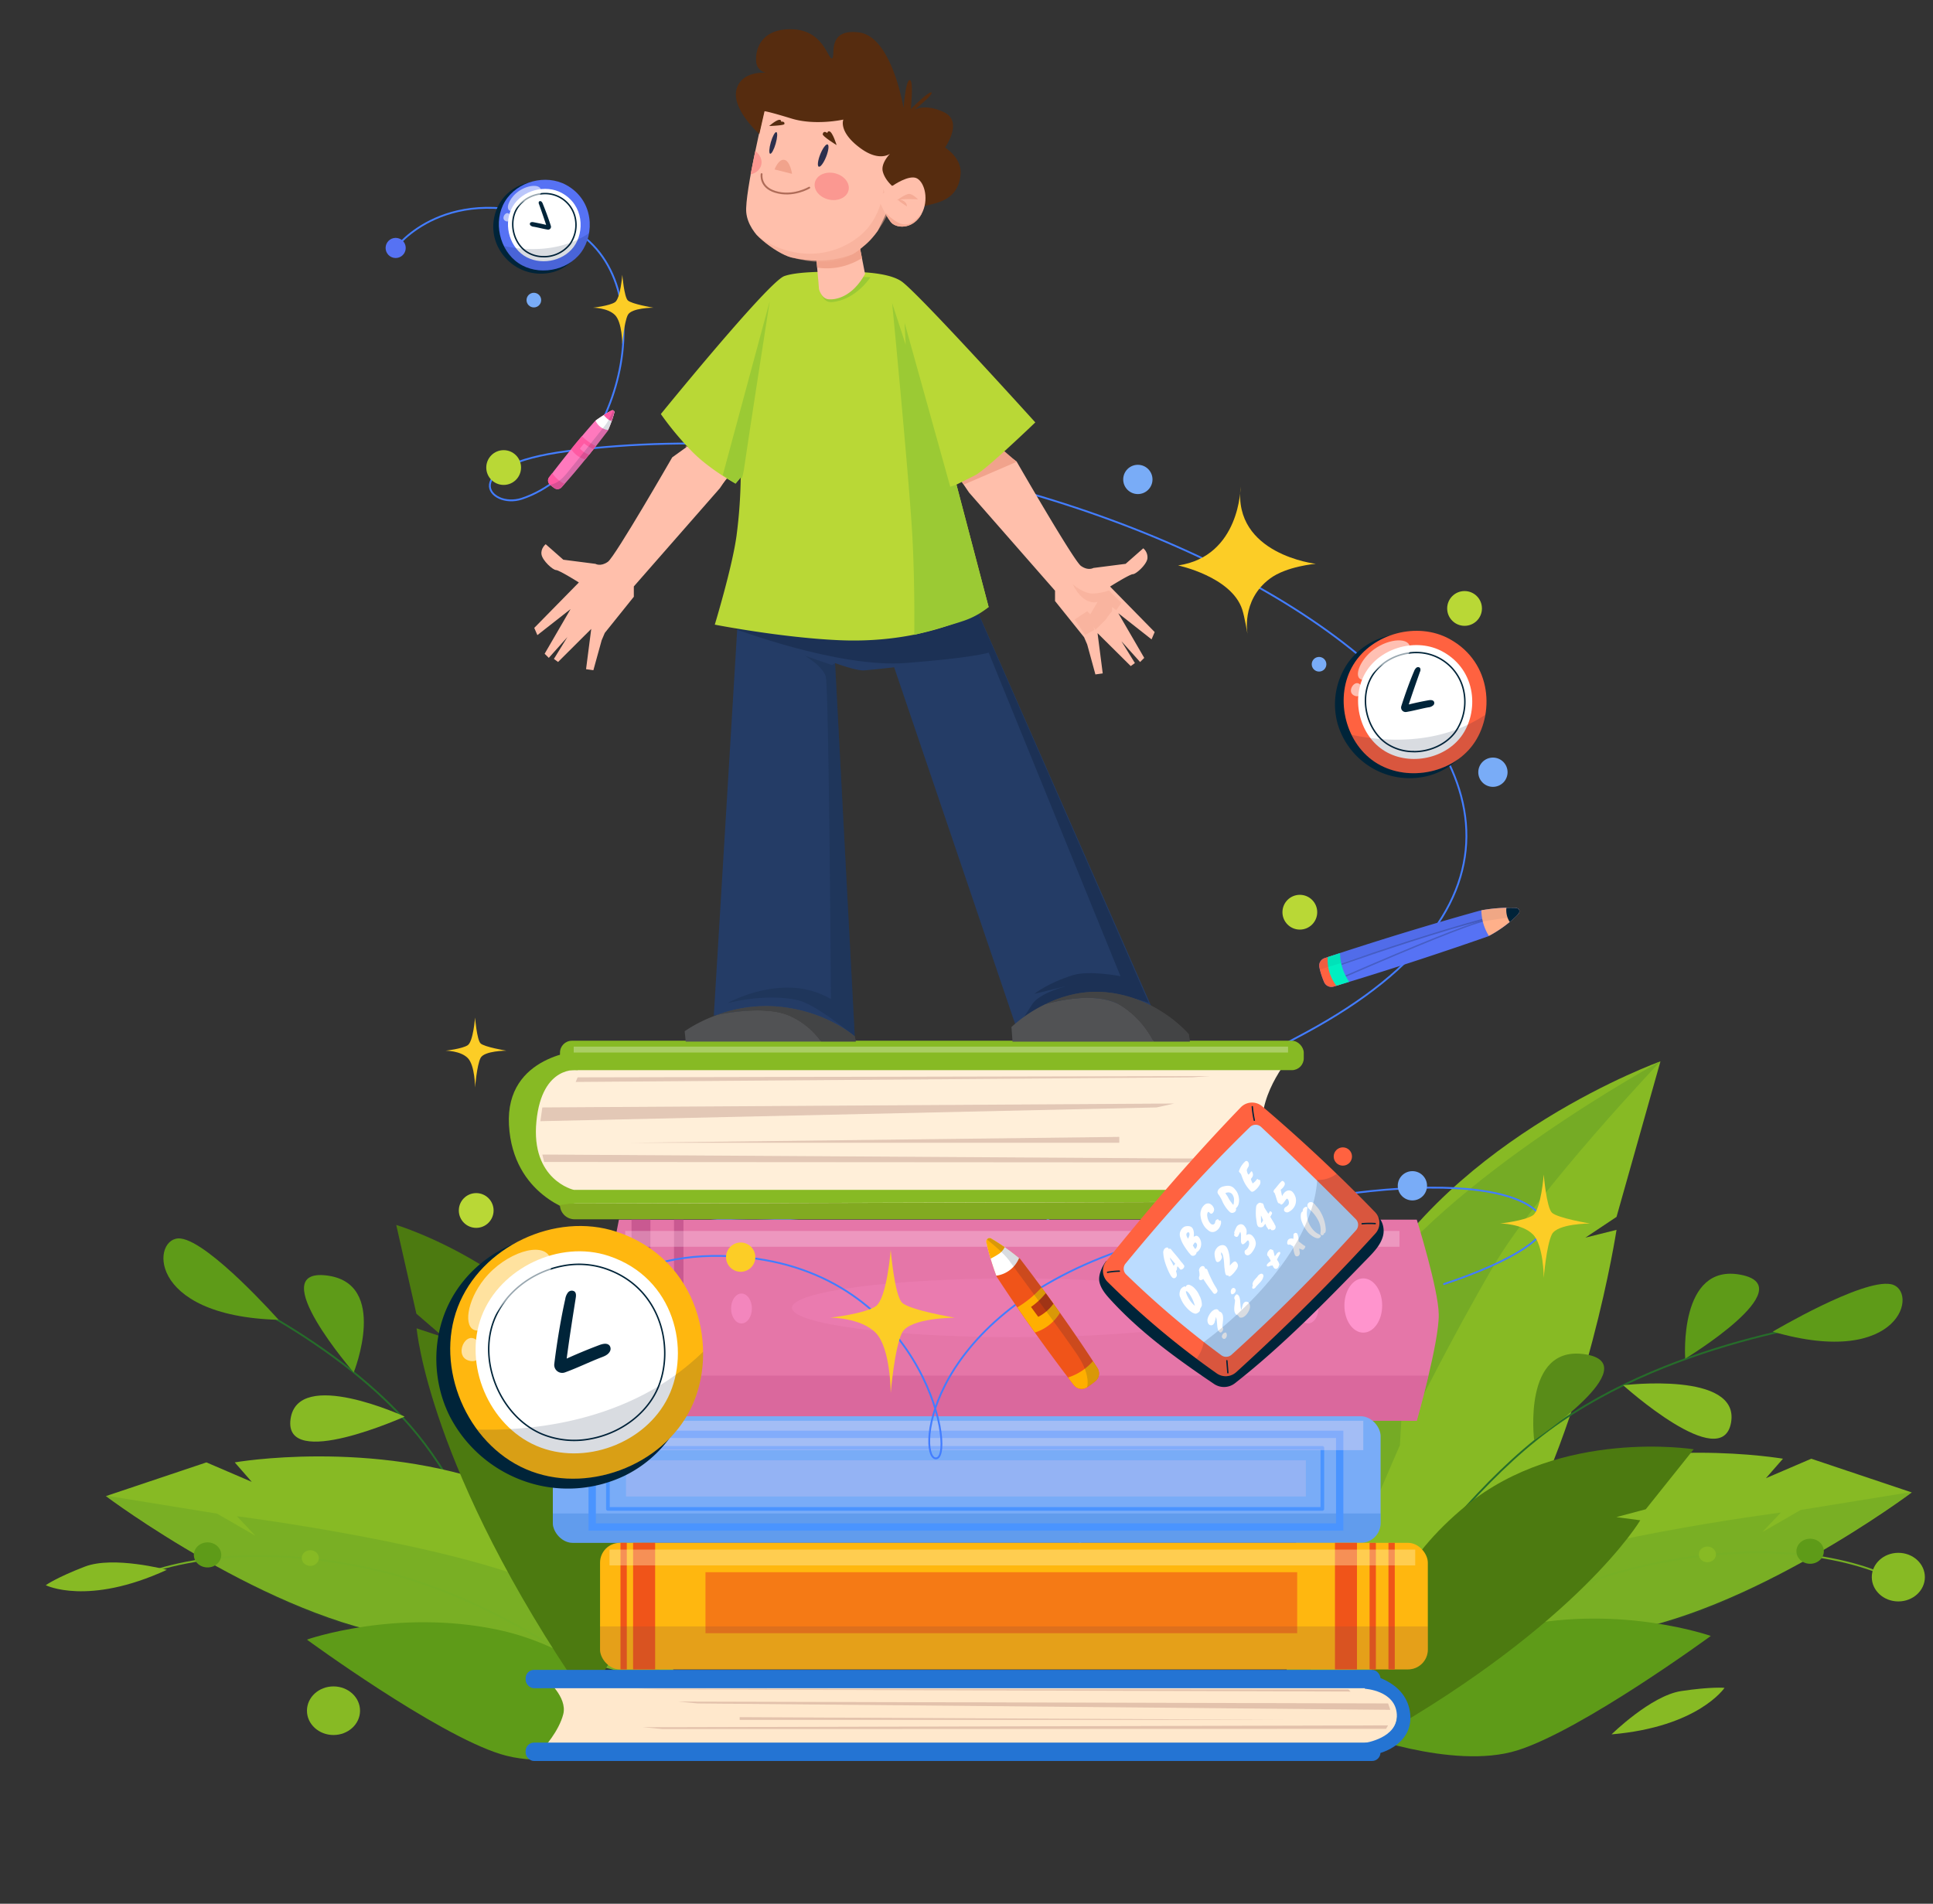
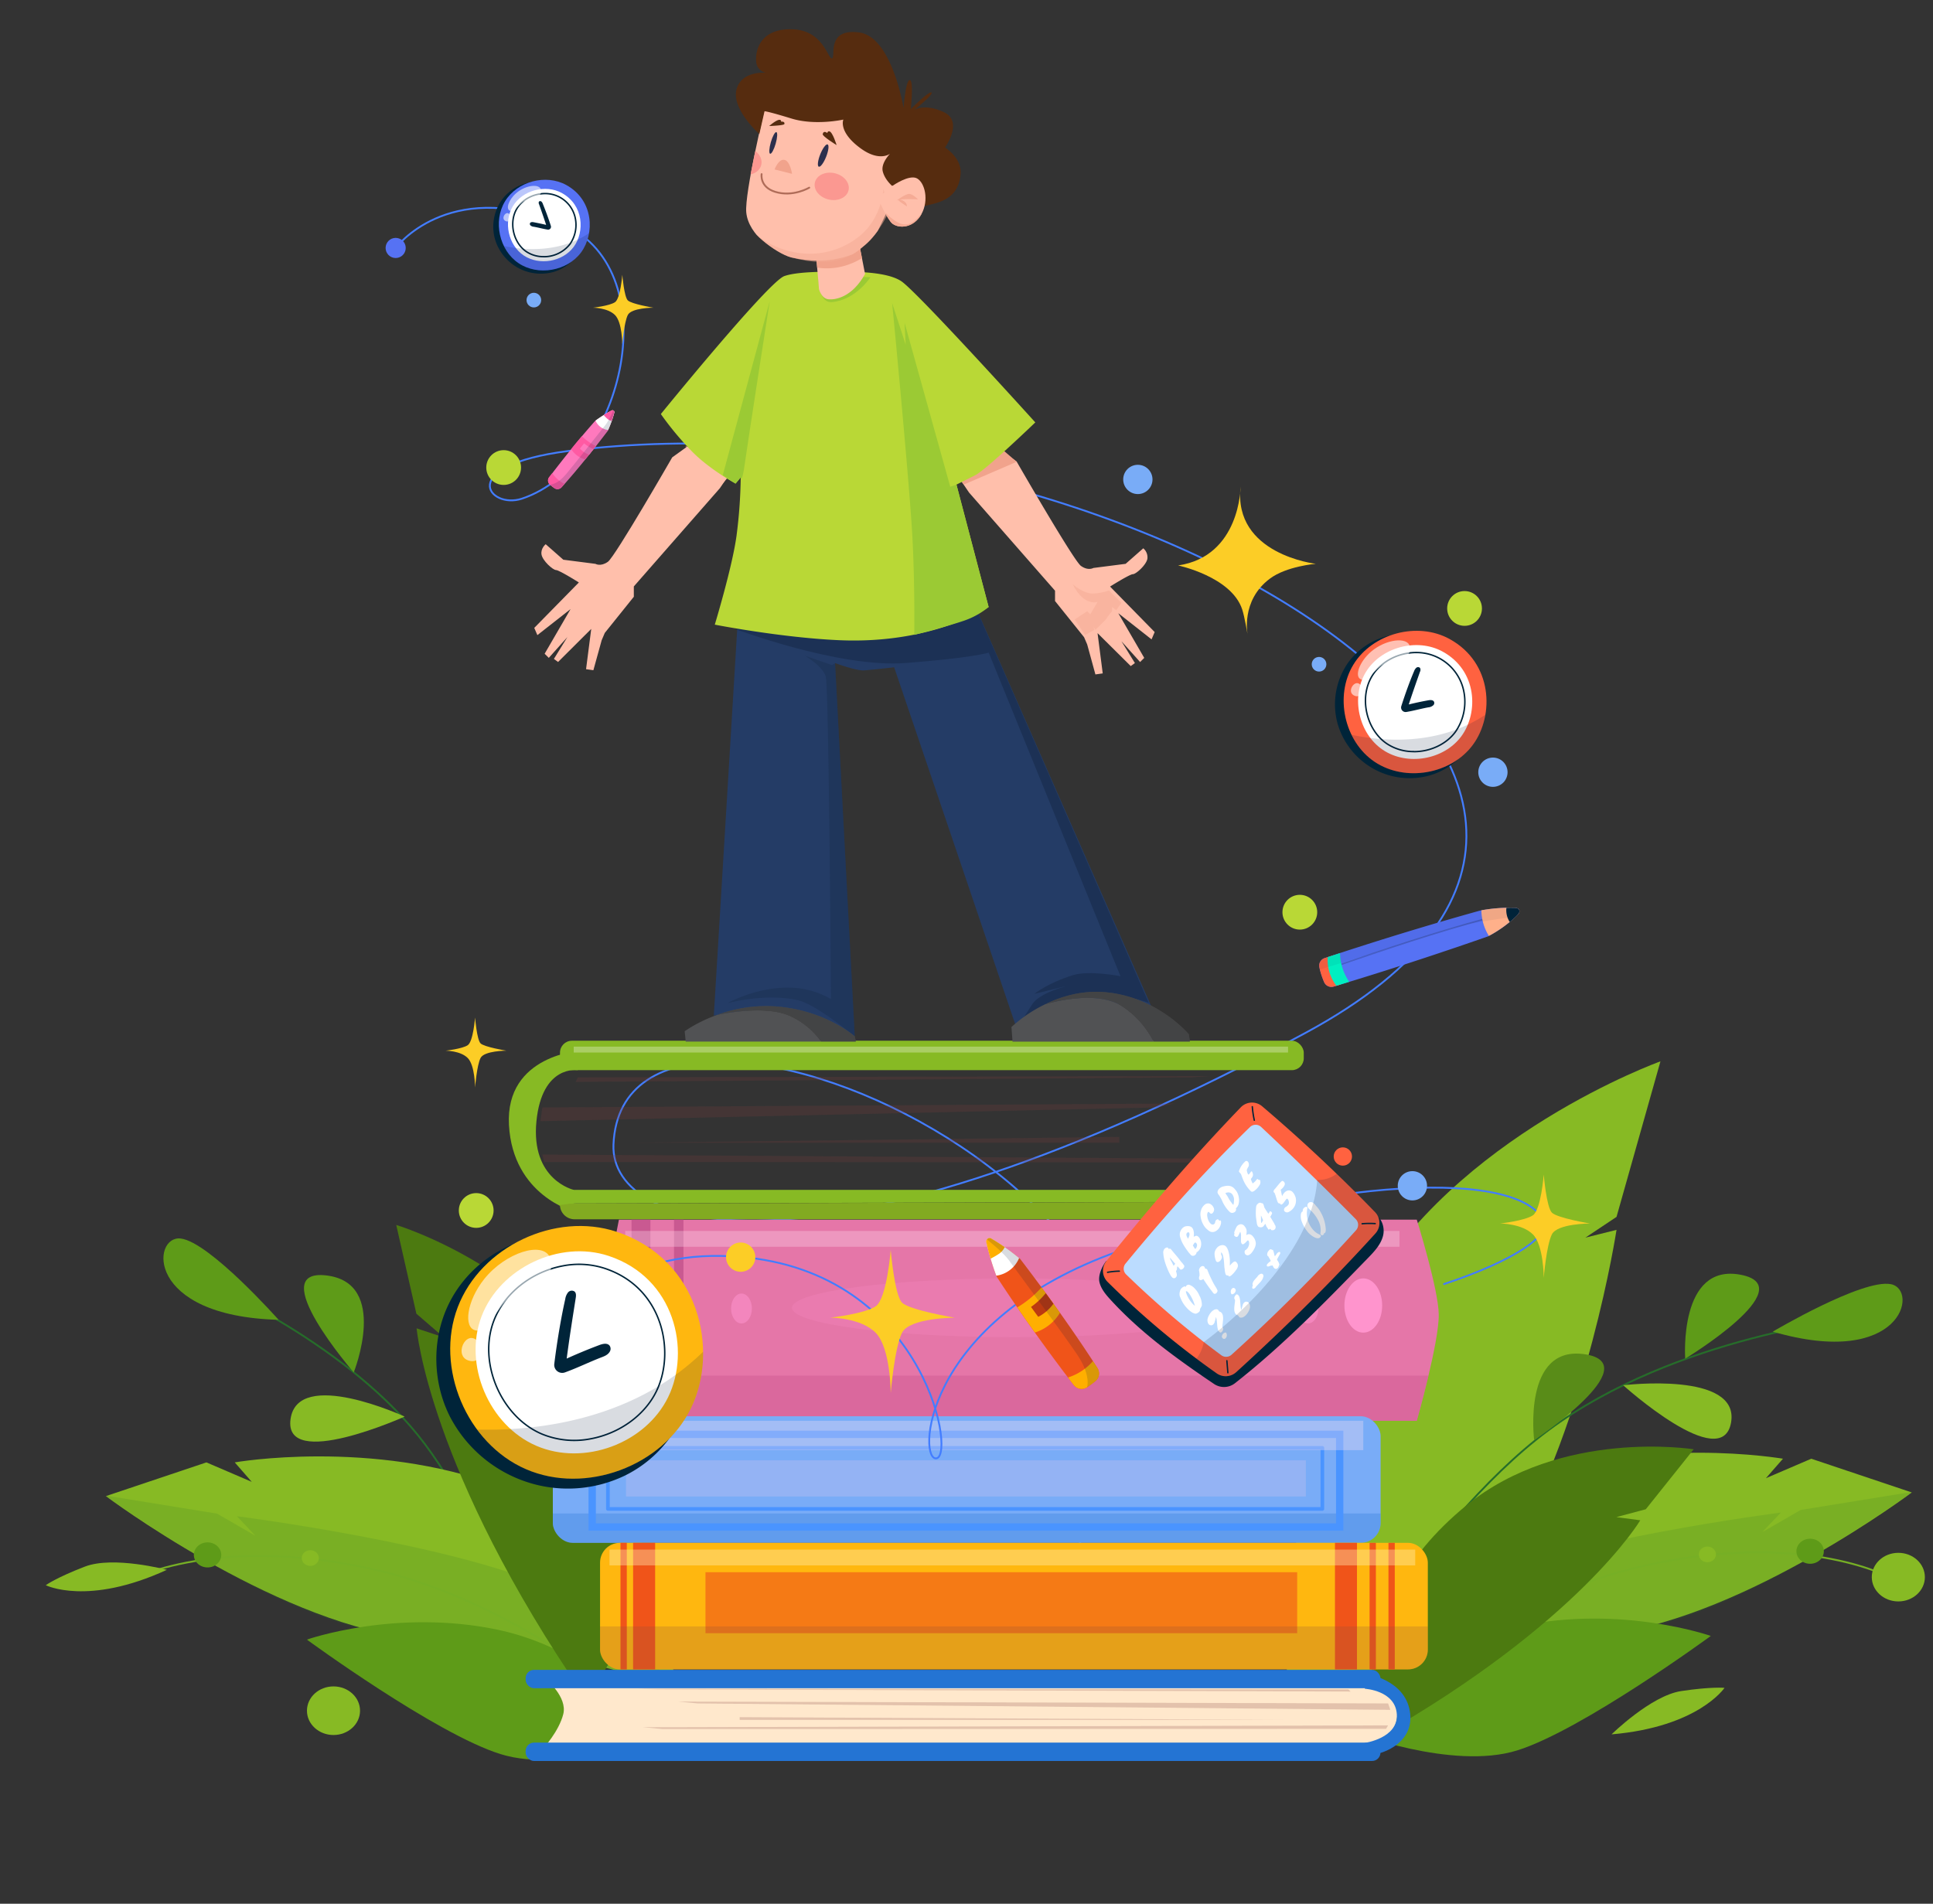
<svg xmlns="http://www.w3.org/2000/svg" viewBox="0 0 1056.12 1040.34">
  <rect x="0" y="0" width="1056.12" height="1040.34" fill="#333333" stroke="none" />
  <defs>
    <style>.cls-1,.cls-14,.cls-27,.cls-28,.cls-44,.cls-5,.cls-51,.cls-59,.cls-71,.cls-9{fill:none;}.cls-2{isolation:isolate;}.cls-3{fill:#87ba24;}.cls-4,.cls-8{fill:#266d2a;}.cls-4{opacity:0.19;}.cls-5{stroke:#266d2a;}.cls-27,.cls-5,.cls-9{stroke-miterlimit:10;}.cls-6{fill:#5e9b18;}.cls-7{fill:#598c18;}.cls-8{opacity:0.14;}.cls-9{stroke:#76af25;}.cls-10{fill:#4c7a10;}.cls-11{fill:#243c66;}.cls-12,.cls-63{fill:#9bca34;}.cls-12{opacity:0.47;}.cls-13{fill:#f1a38c;}.cls-14{stroke:#437dff;}.cls-14,.cls-28,.cls-44,.cls-51,.cls-59,.cls-71{stroke-linecap:round;stroke-linejoin:round;}.cls-15,.cls-69{fill:#f5ab95;}.cls-15{opacity:0.52;}.cls-16{clip-path:url(#clip-path);}.cls-17{fill:#e576a8;}.cls-18{fill:#cc5892;opacity:0.45;}.cls-19{fill:#c95991;}.cls-20,.cls-21,.cls-22{fill:#ff94cd;}.cls-20,.cls-29{opacity:0.2;}.cls-22{opacity:0.55;}.cls-23{fill:#ffe3f4;opacity:0.31;}.cls-24{clip-path:url(#clip-path-2);}.cls-25{fill:#79acf7;}.cls-26,.cls-41{fill:#2474d3;}.cls-26{opacity:0.28;}.cls-27,.cls-28{stroke:#4a94ff;}.cls-27{stroke-width:4px;}.cls-28{stroke-width:2px;}.cls-29{fill:#ffcfe9;}.cls-30{clip-path:url(#clip-path-3);}.cls-31{fill:#ffb70f;}.cls-32,.cls-33{fill:#f05419;}.cls-33{opacity:0.61;}.cls-34{fill:#8c4f3b;}.cls-34,.cls-39{opacity:0.22;}.cls-35{fill:#fff2bb;opacity:0.38;}.cls-36{fill:#ffefd9;}.cls-37,.cls-53,.cls-60{fill:#fff;}.cls-37,.cls-72{opacity:0.29;}.cls-38{fill:#82aa21;}.cls-39{fill:#7f3d3d;}.cls-40{fill:#ffe8cc;}.cls-42{fill:#5672f4;}.cls-43{fill:#ff6240;}.cls-44{stroke:#465ec5;stroke-width:0.8px;}.cls-45{fill:#ffb08a;}.cls-46{fill:#00efc1;}.cls-47{fill:#002439;}.cls-48,.cls-54{fill:#001636;mix-blend-mode:multiply;}.cls-48{opacity:0.06;}.cls-49{fill:#fccd26;}.cls-50{fill:#b9d836;}.cls-51,.cls-59{stroke:#002439;}.cls-51{stroke-width:0.75px;}.cls-52{fill:#bbdcff;}.cls-54{opacity:0.15;}.cls-55{fill:#ff79bd;}.cls-56{fill:#ff5aa3;}.cls-57{fill:#ffaf00;}.cls-58{fill:#bc3a11;}.cls-59{stroke-width:0.8px;}.cls-60{opacity:0.6;mix-blend-mode:soft-light;}.cls-61{fill:#ffbfab;}.cls-62,.cls-72{fill:#132744;}.cls-62{opacity:0.48;}.cls-64{clip-path:url(#clip-path-4);}.cls-65{clip-path:url(#clip-path-5);}.cls-66{fill:#fb9891;}.cls-67{fill:#562c0f;}.cls-68{clip-path:url(#clip-path-6);}.cls-70{fill:#2c2f4d;}.cls-71{stroke:#af6c58;}.cls-73{fill:#515254;}.cls-74{fill:#383838;opacity:0.54;}</style>
    <clipPath id="clip-path">
      <path class="cls-1" d="M774.08,776.42H338.16s-7.9-44.2-7.74-59.28c.14-13,7.74-50.64,7.74-50.64H774.08s11.89,38.2,12,51.87C786.29,733.51,774.08,776.42,774.08,776.42Z" />
    </clipPath>
    <clipPath id="clip-path-2">
      <rect class="cls-1" x="302.05" y="773.95" width="452.26" height="69.16" rx="10.83" />
    </clipPath>
    <clipPath id="clip-path-3">
      <rect class="cls-1" x="327.85" y="843.12" width="452.26" height="69.16" rx="10.83" />
    </clipPath>
    <clipPath id="clip-path-4">
      <path class="cls-1" d="M472.63,149.72l-3.77-19.34L455,131.3l-9.23,6.9L447.47,158s1.25,5.06,5,5.52S465.5,162.61,472.63,149.72Z" />
    </clipPath>
    <clipPath id="clip-path-5">
      <path class="cls-1" d="M418,58.4s-11.87,51.14-11.11,59.35,17,20.65,25.38,22.92c24.7,6.68,34.18-1.59,40.27-6.73,14.94-12.6,21.82-42.21,21.82-42.21L447,46.24Z" />
    </clipPath>
    <clipPath id="clip-path-6">
      <path class="cls-1" d="M487.69,101.51s9.09-6.4,13.37-4,6.57,11.93,2.4,19.47-11.91,8.11-15.76,5.32c-2.89-2.08-8.12-14.17-8.12-14.17Z" />
    </clipPath>
  </defs>
  <g class="cls-2">
    <g id="Layer_1" data-name="Layer 1">
      <path class="cls-3" d="M703,952.31S696.76,797.52,745.51,709s161.7-129,161.7-129l-24,85-17,11.34,17-4.25s-15.77,103.31-58.18,176S703,952.31,703,952.31Z" />
-       <path class="cls-4" d="M907.21,580s-67.31,70.85-91.3,112-44.1,82.19-44.1,82.19l-2.47-61.71-4.49,77.29S741.64,842.86,730,873.33,703,952,703,952s-2.32-177.13,42.56-243S907.21,580,907.21,580Z" />
      <path class="cls-5" d="M1015.68,720.17s-100.14,9.65-169.87,61.53S713.64,946.88,713.64,946.88" />
      <path class="cls-6" d="M968.57,727.71s49-29,64.54-25.94S1039,748.22,968.57,727.71Z" />
      <path class="cls-6" d="M920.73,742.49s64.53-39.21,30.41-45.85S920.73,742.49,920.73,742.49Z" />
      <path class="cls-3" d="M886.85,757s53.94,48.65,58.93,20.41S886.85,757,886.85,757Z" />
      <path class="cls-7" d="M838.21,787s62.31-41.53,27.86-46.91S838.21,787,838.21,787Z" />
      <path class="cls-3" d="M717.19,942.54s51.92-109.95,111.88-132.27c70.4-26.21,145.07-13.11,145.07-13.11l-9.29,10.63,24.76-10.63,54.94,18.43s-89.76,67.31-164.81,77.23S738.78,905.83,717.19,942.54Z" />
      <path class="cls-8" d="M716.88,942.77s32-53.26,85.65-77.29S973,826.57,973,826.57L962.92,837.2l20.89-12.05,61.12-9.92S972.47,868.4,912.76,886.1s-84.47,6.36-120.06,17.7S716.88,942.77,716.88,942.77Z" />
      <path class="cls-6" d="M738.6,946.38s36-46,91.73-57.75S934.72,894,934.72,894,864.55,945.4,829,956.54,738.6,946.38,738.6,946.38Z" />
      <path class="cls-9" d="M738.58,944.94s71.7-69.8,160.59-89.51,135.67,7.71,135.67,7.71" />
      <ellipse class="cls-3" cx="1037.18" cy="861.86" rx="14.5" ry="13.28" />
      <ellipse class="cls-6" cx="988.99" cy="847.72" rx="7.49" ry="6.85" />
      <ellipse class="cls-3" cx="932.85" cy="849.44" rx="4.68" ry="4.28" />
      <path class="cls-10" d="M752.27,949.68s-22.45-68.54,48.66-126.81C852.81,780.36,925.37,792,925.37,792L899.2,824.77l-16.1,4.3,13.08,1.73S863,886.79,752.27,949.68Z" />
      <path class="cls-3" d="M880.5,947.79s21.55-21.2,38.09-23.67,23.62-1.75,23.62-1.75S928,943.72,880.5,947.79Z" />
      <path class="cls-5" d="M109.7,699.67s75.71,31.59,118.51,84.45S294.68,930,294.68,930" />
      <path class="cls-6" d="M152.23,721.25s-37.75-42.54-53.5-44.43S78.87,719.23,152.23,721.25Z" />
      <path class="cls-6" d="M193.27,750s-49.45-57.07-14.94-53S193.27,750,193.27,750Z" />
      <path class="cls-3" d="M221.09,774.13s-66.24,29.82-62.35,1.41S221.09,774.13,221.09,774.13Z" />
      <path class="cls-3" d="M385.2,944.54S333.28,834.59,273.33,812.27c-70.41-26.21-145.07-13.11-145.07-13.11l9.28,10.63-24.76-10.63L57.85,817.59s89.75,67.31,164.8,77.23S363.61,907.83,385.2,944.54Z" />
      <path class="cls-8" d="M385.51,944.77s-32-53.26-85.65-77.29-170.44-38.91-170.44-38.91l10.05,10.63-20.89-12.05-61.12-9.92s72.47,53.17,132.17,70.87,84.47,6.36,120.06,17.7S385.51,944.77,385.51,944.77Z" />
      <path class="cls-6" d="M363.8,948.38s-36-46-91.74-57.75S167.67,896,167.67,896s70.17,51.41,105.73,62.55S363.8,948.38,363.8,948.38Z" />
      <path class="cls-9" d="M363.82,946.94s-71.71-69.8-160.6-89.51-135.67,7.71-135.67,7.71" />
      <ellipse class="cls-3" cx="182.21" cy="934.86" rx="14.5" ry="13.28" />
      <ellipse class="cls-6" cx="113.4" cy="849.72" rx="7.49" ry="6.85" />
      <ellipse class="cls-3" cx="169.54" cy="851.44" rx="4.68" ry="4.28" />
      <path class="cls-10" d="M319.65,927.38s59.48-61.56,13.73-160.6C300,694.52,216.49,669.4,216.49,669.4l11,48.5,15,12.94-14.86-4.94S234,802.89,319.65,927.38Z" />
      <path class="cls-3" d="M91.17,857.87S62,850.1,46.35,856.12,25,866.27,25,866.27,47.86,877.81,91.17,857.87Z" />
      <path class="cls-11" d="M404.69,312.44,390,555s17.57-2.83,31.18-4.53S467,566.36,467,566.36l-10.76-204s11.75,4.31,15.87,4c6.8-.57,16.43-1.7,16.43-1.7l66.88,197.23s32.31-12.47,47-13a164.83,164.83,0,0,1,26.64,1.13L528.81,322.08Z" />
      <path class="cls-12" d="M405.26,294.31s17.8-26.11,30.6-35.71c13.6-10.2,21-9.64,21-9.64Z" />
      <path class="cls-12" d="M409.63,292.9s11.36-11.6,21.44-15.51,14.14-4.15,14.14-4.15Z" />
      <polygon class="cls-13" points="374.48 243.62 389.95 269.94 398.36 260.12 374.48 243.62" />
      <path class="cls-14" d="M584.18,850.5c149-179.14-243.66-355.75-249-225-2,49,115,81,378-61s-120.42-354.46-403-318c-62,8-43,32-25,26,56.17-18.72,81-127,20-151s-89,14-89,14" />
-       <path class="cls-15" d="M336.68,317s-6.24,5.66-11.91,5.1-7.93-1.7-7.93-1.7l-6.8,6.8,2.83,4,2.27-1.7v2.26l2.27,2.84,1.13,1.7,4.53,4.53,1.14,1.13,1.13-1.7-.57,1.7,5.11,2.84,5.66-8.5-6.8-4.54-1.7,1.7-4-6.8S330.44,329.45,336.68,317Z" />
      <g class="cls-16">
        <path class="cls-17" d="M774.08,776.42H338.16s-7.9-44.2-7.74-59.28c.14-13,7.74-50.64,7.74-50.64H774.08s11.89,38.2,12,51.87C786.29,733.51,774.08,776.42,774.08,776.42Z" />
        <rect class="cls-18" x="321.83" y="751.72" width="484.93" height="51.87" />
        <rect class="cls-19" x="345.04" y="639.33" width="10.32" height="158.09" />
        <rect class="cls-19" x="368.26" y="649.21" width="5.16" height="137.09" />
        <ellipse class="cls-20" cx="554.4" cy="714.67" rx="121.66" ry="16.06" />
        <ellipse class="cls-21" cx="744.85" cy="713.43" rx="10.32" ry="14.82" />
        <ellipse class="cls-22" cx="714.63" cy="715.06" rx="5.69" ry="8.17" />
        <ellipse class="cls-22" cx="405.12" cy="715.06" rx="5.69" ry="8.17" />
        <rect class="cls-23" x="341.6" y="672.68" width="423.02" height="8.65" />
      </g>
      <g class="cls-24">
        <rect class="cls-25" x="302.05" y="773.95" width="452.26" height="69.16" rx="10.83" />
        <rect class="cls-26" x="294.31" y="827.06" width="496.97" height="37.05" />
        <rect class="cls-27" x="323.55" y="783.83" width="408.41" height="50.64" />
        <rect class="cls-28" x="332.14" y="791.24" width="390.35" height="33.35" />
        <rect class="cls-29" x="342.03" y="798.04" width="371.44" height="19.76" />
        <rect class="cls-23" x="309.79" y="776.42" width="435.06" height="16.06" />
      </g>
      <g class="cls-30">
        <rect class="cls-31" x="327.85" y="843.12" width="452.26" height="69.16" rx="10.83" />
        <rect class="cls-32" x="758.61" y="827.06" width="3.44" height="103.75" />
        <rect class="cls-32" x="339.02" y="823.35" width="3.44" height="103.75" />
        <rect class="cls-32" x="345.9" y="824.59" width="12.04" height="103.75" />
        <rect class="cls-32" x="729.37" y="832" width="12.04" height="103.75" />
        <rect class="cls-32" x="748.29" y="823.35" width="3.44" height="107.45" />
        <rect class="cls-33" x="385.45" y="859.17" width="323.29" height="33.35" />
        <rect class="cls-34" x="320.11" y="888.81" width="467.73" height="93.87" />
        <rect class="cls-35" x="333" y="846.82" width="440.22" height="8.65" />
      </g>
-       <path class="cls-36" d="M705.89,576.24S687.66,596.62,689.81,617,707,657.73,707,657.73H311.32c-2.15,0-26.81-22.51-25.73-46.1s32.16-37.53,32.16-37.53Z" />
      <rect class="cls-3" x="305.96" y="568.74" width="406.37" height="16.08" rx="6.51" />
      <path class="cls-3" d="M315.61,584.82s-19.42-3.13-22.52,27.88c-3.22,32.17,20.37,37.53,20.37,37.53V662s-33.24-8.58-35.38-47.18,39.67-40.74,39.67-40.74Z" />
      <rect class="cls-37" x="313.46" y="571.96" width="390.28" height="3.22" />
      <path class="cls-3" d="M712.17,656.68a8,8,0,0,0-7.89-6.45H314a8,8,0,0,0-8,8c0,.08,0,.15,0,.23l5.35-.77Z" />
      <path class="cls-38" d="M314,666.31H704.28a8,8,0,0,0,8-8,8.25,8.25,0,0,0-.15-1.59l-400.85,1.05-5.35.77A8,8,0,0,0,314,666.31Z" />
      <polygon class="cls-39" points="296.31 630.93 644.77 633.07 658.71 633.07 649.06 635.22 297.31 634.99 296.31 630.93" />
      <polygon class="cls-39" points="343.49 624.49 611.54 624.49 611.54 621.28 343.49 624.49" />
      <polygon class="cls-39" points="296.31 605.19 641.56 603.05 631.91 605.19 295.24 612.7 296.31 605.19" />
      <polygon class="cls-39" points="315.61 588.75 660.86 588.04 651.21 588.75 314.54 591.25 315.61 588.75" />
      <path class="cls-40" d="M298.07,917.4s12.09,9.86,9.68,19.35-10.88,18.61-10.88,18.61H741.54c2.41,0,23.24-4,21.83-20-1.38-15.54-29.06-19-29.06-19Z" />
      <polygon class="cls-39" points="758.41 942.87 366.76 943.87 351.1 943.87 361.94 944.87 757.28 944.76 758.41 942.87" />
      <polygon class="cls-39" points="705.39 939.87 404.12 939.87 404.12 938.38 705.39 939.87" />
      <polygon class="cls-39" points="758.41 930.88 370.38 929.88 381.22 930.88 759.62 934.38 758.41 930.88" />
      <polygon class="cls-39" points="736.72 923.22 348.69 922.89 359.53 923.22 737.92 924.39 736.72 923.22" />
      <rect class="cls-41" x="287.19" y="912.53" width="467.04" height="10.05" rx="4.58" />
      <rect class="cls-41" x="287.19" y="952.29" width="467.04" height="10.05" rx="4.58" />
      <path class="cls-41" d="M747.34,915s20,3,22.92,20S756.09,958.55,749,959s-3.33-6.53-3.33-6.53,18.33-2.61,17.5-15.68-17.5-13.93-17.5-13.93Z" />
      <path class="cls-14" d="M285.18,777.5c18-66,57.26-93.77,114-91,104.43,5.1,123,107.38,112.71,110.38s-9.34-72.18,94.27-111.29,220.27-49.12,237.07-19c4.8,8.59-16.6,22.61-54.26,35.11" />
      <path class="cls-42" d="M723.49,536.78a43.59,43.59,0,0,1-2.62-8.08,4.34,4.34,0,0,1,2.84-5.1c28.36-9.44,56.58-18.09,85-26A86.53,86.53,0,0,1,828,496.13a2.27,2.27,0,0,1,1.87,1c.72,1.1-.12,2.21-.91,3a68.48,68.48,0,0,1-16,11.6c-27.55,9.61-55.28,18.7-84.3,27.42A4.33,4.33,0,0,1,723.49,536.78Z" />
      <path class="cls-43" d="M720.87,528.7a43.59,43.59,0,0,0,2.62,8.08,4.33,4.33,0,0,0,5.19,2.36L732.6,538c-1.82-4-4-10-4-16l-4.92,1.6A4.34,4.34,0,0,0,720.87,528.7Z" />
-       <path class="cls-44" d="M812.88,506.79c7.74-6.81,8.26-10.65-78.43,26.95" />
      <path class="cls-44" d="M811.72,502.06c-26.12,7.06-55.42,16.78-81,25.64" />
      <path class="cls-45" d="M813.47,511.45A67.94,67.94,0,0,0,829,500.12c.79-.82,1.63-1.93.91-3a2.27,2.27,0,0,0-1.87-1,87,87,0,0,0-18.67,1.33A27.14,27.14,0,0,0,813.47,511.45Z" />
      <path class="cls-46" d="M725.4,523.05a23.33,23.33,0,0,0,4.75,15.64c2.37-.71,4.68-1.44,7-2.16a28.67,28.67,0,0,1-5-15.69C729.92,521.58,727.66,522.3,725.4,523.05Z" />
      <path class="cls-47" d="M824.87,503.86a47,47,0,0,0,4.13-3.74c.79-.82,1.63-1.93.91-3a2.27,2.27,0,0,0-1.87-1c-1.65-.05-3.29-.06-5,0A12,12,0,0,0,824.87,503.86Z" />
      <path class="cls-48" d="M723.71,523.6a4.34,4.34,0,0,0-2.84,5.1c.09.38.22.76.31,1.14,11.32-3.5,40.21-12.46,62-19.47A207.75,207.75,0,0,1,828,501.14c.35-.34.72-.68,1-1,.79-.82,1.63-1.93.91-3a2.27,2.27,0,0,0-1.87-1,86.53,86.53,0,0,0-19.32,1.44C780.29,505.51,752.07,514.16,723.71,523.6Z" />
      <path class="cls-49" d="M677.81,266s-.13,38-34.13,43c0,0,29.08,6.12,35,24,1.31,3.95,3,14,3,14s-4-18.71,12.11-30.77c9.13-6.85,25.11-8.12,25.11-8.12S673.68,303,677.81,266Z" />
      <circle class="cls-42" cx="216.18" cy="135.5" r="5.5" />
      <circle class="cls-49" cx="404.68" cy="687" r="8" />
      <circle class="cls-25" cx="815.68" cy="422" r="8" />
      <circle class="cls-25" cx="621.68" cy="262" r="8" />
      <circle class="cls-25" cx="771.68" cy="648" r="8" />
      <circle class="cls-25" cx="720.68" cy="363" r="4" />
      <circle class="cls-50" cx="800.18" cy="332.5" r="9.5" />
      <circle class="cls-43" cx="733.68" cy="632" r="5" />
      <circle class="cls-50" cx="275.18" cy="255.5" r="9.5" />
      <circle class="cls-50" cx="710.18" cy="498.5" r="9.5" />
      <circle class="cls-50" cx="260.18" cy="661.5" r="9.5" />
      <circle class="cls-25" cx="291.68" cy="164" r="4" />
      <path class="cls-47" d="M604.27,689.24c-2.56,3.54-4.41,8.13-3.51,11.66s3.33,6.44,5.78,9.14c16.29,17.9,36,32.25,56.77,46.26a9.72,9.72,0,0,0,11.42-.4c26.15-20.51,49.43-44.47,72.6-68.34,3.48-3.57,7.08-7.38,8.31-12.21s-1-10.9-5.78-12.15Z" />
      <path class="cls-43" d="M751.28,662.42Q721.85,632,689.6,604.57a8.54,8.54,0,0,0-11.69.57c-26.24,27.21-50.29,55.29-73.42,84a8.52,8.52,0,0,0,.67,11.4,461.44,461.44,0,0,0,59.65,50,8.53,8.53,0,0,0,10.59-.68c26.72-24.32,52.4-49.71,76.08-75.82A8.53,8.53,0,0,0,751.28,662.42Z" />
      <path class="cls-51" d="M605.13,695.29a38.6,38.6,0,0,1,6.44-.63" />
      <path class="cls-51" d="M685.31,612.19a56,56,0,0,1-1.1-7.4" />
      <path class="cls-51" d="M670.86,750.19l-.54-6.59" />
      <path class="cls-51" d="M744.21,668.75a48.76,48.76,0,0,1,7.15-.08" />
      <path class="cls-52" d="M740.71,666.2q-25.34-25.65-51.65-50.32a4.42,4.42,0,0,0-6.08,0c-24.37,23.66-46.72,48.71-68,74.6a4.38,4.38,0,0,0,.33,6,503.68,503.68,0,0,0,52,44.14,4.41,4.41,0,0,0,5.57-.3,940.37,940.37,0,0,0,68.07-68.09A4.41,4.41,0,0,0,740.71,666.2Z" />
      <path class="cls-53" d="M637.4,681.74a2.25,2.25,0,0,0-.7.31,2.73,2.73,0,0,0-.58.54,2,2,0,0,0-.36.71c-.08.28-.15.53-.23.76a22.32,22.32,0,0,0,1.08,6c.31,1,.71,2.07,1.22,3.28a31.11,31.11,0,0,0,1.4,3c.81,1.47,1.48,2.18,2,2.13a1.14,1.14,0,0,0,1-.21,2.24,2.24,0,0,0,.62-.83c.25-.5.14-1.41-.33-2.74a.87.87,0,0,1,.22-.41,2.29,2.29,0,0,0,.17-.28,1,1,0,0,0,.09-.3c0-.09,0-.31.06-.65a3.79,3.79,0,0,1,.25-1.06l0,0,.59.6a3.51,3.51,0,0,1,.54.63c.31.45.59.66.86.61a2.13,2.13,0,0,0,1.29-.78,1.69,1.69,0,0,0,.46-1.38l-.23-.3c-.06-.09-.14-.19-.22-.29l-.21-.32c-.27-.35-.55-.7-.84-1s-.7-.87-1.24-1.58-1.25-1.57-2.11-2.58-1.7-2-2.54-3.08a1.46,1.46,0,0,0-1.21,0A.85.85,0,0,0,637.4,681.74Zm1.76,5.44,1.46,1.72c.48.58,1,1.16,1.48,1.73l-.89,1.09c-.22-.43-.47-.94-.75-1.52s-.62-1.2-1-1.85Zm2.7,3.8.25-.34h0a3.79,3.79,0,0,1-.3.4C641.77,691.11,641.78,691.09,641.86,691Z" />
      <path class="cls-53" d="M645.2,672.31a4.64,4.64,0,0,0-.5,3.38,18.34,18.34,0,0,0,2.24,5.14,46.51,46.51,0,0,0,2.91,4.12,1.15,1.15,0,0,0,.32.22,2.59,2.59,0,0,0,.43.62,1.68,1.68,0,0,0,1.06.48,1.86,1.86,0,0,0,1-.23,2,2,0,0,0,.78-.74,2.09,2.09,0,0,0,.35-1,.56.56,0,0,1,.19-.13l.16,0a.94.94,0,0,0,.32-.28,5.37,5.37,0,0,0,1.82-3.89,5.73,5.73,0,0,0-.23-1.91,6,6,0,0,0-.72-1.55,3.18,3.18,0,0,0-1-1,1.16,1.16,0,0,0-1-.16c-.29.11-.5.2-.64.27a2,2,0,0,1-.51.18,7.91,7.91,0,0,0,.09-2.28c-.19-1.81-.83-2.91-1.94-3.3a3,3,0,0,0-.88-.2,5.64,5.64,0,0,0-.92,0,3.74,3.74,0,0,0-1,.17l-.06,0A4.39,4.39,0,0,0,645.2,672.31Zm7.87,10.29a9.8,9.8,0,0,1-.74-1c-.09-.14-.18-.3-.27-.46s-.21-.34-.35-.55l0,0a4.55,4.55,0,0,0,.42-.65,3.26,3.26,0,0,1,.42-.61A.8.8,0,0,1,653,679c.16,0,.36.09.61.34a1.74,1.74,0,0,1,.42,1.16,3.47,3.47,0,0,1-.45,1.45,1,1,0,0,1-.24.28.88.88,0,0,0-.22.29Zm-4.47-9a1.67,1.67,0,0,1,.84-.17c.23.07.36.3.42.7a2.56,2.56,0,0,1-.14,1.38c-.07.22-.16.44-.26.68s-.2.47-.29.73a4.72,4.72,0,0,1-.88-1.6q-.25-1.07.15-1.41A.37.37,0,0,0,648.6,673.64Z" />
      <path class="cls-53" d="M661.59,663.23q.48.16,1-.39a2.86,2.86,0,0,0,.67-1.26,2,2,0,0,0-.11-1.46,4.19,4.19,0,0,0-2.28-2.36,2.87,2.87,0,0,0-2.87.75,5.85,5.85,0,0,0-1.79,2.88,6.77,6.77,0,0,0-.25,3.32,12,12,0,0,0,1.28,4.14,9.7,9.7,0,0,0,3,3.54,3.29,3.29,0,0,0,3.67.57,5.43,5.43,0,0,0,1.84-1.43,6.81,6.81,0,0,0,1.39-3.13q0-.23,0-.48c0-.64-.11-1-.47-1-.19.15-.34.18-.46.1a1.74,1.74,0,0,1-.34-.33,2.46,2.46,0,0,0-.38-.35c-.14-.09-.36-.05-.65.12a1.78,1.78,0,0,0-.62.54,2,2,0,0,0-.23.56l-.12.58a1.37,1.37,0,0,1-.33.61,1.24,1.24,0,0,1-.72.41c-.73.15-1.45-.33-2.15-1.43a7.57,7.57,0,0,1-.92-2.26c-.08-.41-.15-.8-.19-1.17a3.67,3.67,0,0,1,.12-1.27c0-.11.11-.23.16-.36a.9.9,0,0,1,.18-.29c.16-.19.38-.16.64.08A1.66,1.66,0,0,0,661.59,663.23Z" />
      <path class="cls-53" d="M670.92,648a10.28,10.28,0,0,0-3.24.58,4.89,4.89,0,0,0-1.46.92,3.23,3.23,0,0,0-1,1.77c-.1.47.17,1.11.82,1.93a20.16,20.16,0,0,1,2,3.71,17.91,17.91,0,0,0,1.4,2.44,16,16,0,0,0,1.08,1.49,13.45,13.45,0,0,0,1.26,1.34,2,2,0,0,0,1.34.63,2.27,2.27,0,0,0,1.24-.31,2.11,2.11,0,0,0,.85-.9,1.49,1.49,0,0,0,0-1.29,4.32,4.32,0,0,0,1.58-2.65,7.15,7.15,0,0,0,.2-1.68,10.27,10.27,0,0,0-.17-1.75,9.24,9.24,0,0,0-.45-1.66,8,8,0,0,0-.74-1.5,9.44,9.44,0,0,0-1-1.26A4.6,4.6,0,0,0,670.92,648Zm2.5,10c-.15-.19-.29-.37-.42-.56a6.59,6.59,0,0,0-.42-.54l-1-1.44L670.8,654a8.36,8.36,0,0,0-.66-1,5.29,5.29,0,0,1-.62-1.08l.93-.22a2.74,2.74,0,0,1,3.23,1.67,4.52,4.52,0,0,1,.55,2c0,.42-.05.88-.06,1.38a7.24,7.24,0,0,1-.31,1.71Z" />
      <path class="cls-53" d="M684.31,646.52a9,9,0,0,1-.88-2.26l.46-.54c0-.06.08-.13.13-.23l.34-.55a2.29,2.29,0,0,0,.18-1.4,4.17,4.17,0,0,0-.38-1.12c-.15-.29-.3-.39-.45-.29a2,2,0,0,0-.46.49c-.16.23-.34.47-.54.73a1.48,1.48,0,0,1-.64.53l-.23-.32a2.41,2.41,0,0,1-.34-.75l-.22-.85a1.39,1.39,0,0,1,0-.85,12.12,12.12,0,0,1,.6-1.2,2.49,2.49,0,0,0,.47-1.43,2.82,2.82,0,0,0-.31-1.31,1.43,1.43,0,0,0-.82-.72,1,1,0,0,0-1,.35,11.91,11.91,0,0,0-3.24,5,.58.58,0,0,0,0,.53,2.55,2.55,0,0,0,.36.49l.46.51a1.54,1.54,0,0,1,.34.57c.34.94.67,1.83,1,2.65a18.61,18.61,0,0,0,4.24,6.37c.46.5,1.12.44,2-.18a12.69,12.69,0,0,0,1.89-1.82,11.75,11.75,0,0,0,1.13-1.7,3.21,3.21,0,0,0,.2-1.73,1.69,1.69,0,0,0-.2-.6c-.09-.15-.19-.2-.29-.14s-.33.11-.43,0a1,1,0,0,1-.24-.21.86.86,0,0,0-.26-.21.55.55,0,0,0-.45.09,12.31,12.31,0,0,1-1,1.2,14.84,14.84,0,0,1-1.14,1C684.53,646.75,684.43,646.7,684.31,646.52Z" />
      <path class="cls-53" d="M645.56,710.6a15.54,15.54,0,0,0,2.28,3.48,15.23,15.23,0,0,0,3.59,3.22,8.58,8.58,0,0,0,1.51.58,1.72,1.72,0,0,0,1-.16,4.58,4.58,0,0,0,1-.62,2.57,2.57,0,0,0,.6-.76c.13-.27.13-.47,0-.61l.23-.51a.07.07,0,0,1,0-.06v-.09a2.82,2.82,0,0,0,.36-.57c.09-.18.19-.37.31-.58a1.12,1.12,0,0,0,.2-.7,5.66,5.66,0,0,0-.08-1.43,10.74,10.74,0,0,0-1.28-3.85A11.64,11.64,0,0,0,653,704.4a7.22,7.22,0,0,0-3-2.2,1.57,1.57,0,0,0-2.17,1.12,1.9,1.9,0,0,1-.28-.25.31.31,0,0,0-.2-.11,2.41,2.41,0,0,0-.83.3,3.49,3.49,0,0,0-1.84,2.39,5.41,5.41,0,0,0-.23,1.53,3.44,3.44,0,0,0,.2,1.31C645,709.27,645.26,710,645.56,710.6Zm2.55-4c-.08-.26-.16-.53-.22-.8a.21.21,0,0,1,.18-.1h0v-.11a1.31,1.31,0,0,1,.81.39,6.21,6.21,0,0,1,1.18,1.42,22.08,22.08,0,0,1,2.78,6.17v0l0,0a8.71,8.71,0,0,1-1.44-1.32,18.35,18.35,0,0,1-3.09-5Z" />
      <path class="cls-53" d="M656.5,699.44a2.16,2.16,0,0,0,.94-.48q2.5,3.82,4,5.76c.51.64.86,1.08,1,1.33a6.74,6.74,0,0,0,.61.73.8.8,0,0,0,.77.26,1.56,1.56,0,0,0,.78-.41,2.07,2.07,0,0,0,.51-.79,1,1,0,0,0,0-.85v0l0,0a12.41,12.41,0,0,0-1.1-2,36.47,36.47,0,0,1-1.77-3.22c-.19-.38-.37-.76-.55-1.14l-.6-1.25c-.22-.47-.46-1-.73-1.67s-.52-1.3-.79-1.94a.73.73,0,0,0-.51-.37c-.24-.05-.43-.09-.6-.14a3.37,3.37,0,0,0-.58-1.16,1.39,1.39,0,0,0-1.09-.19,2,2,0,0,0-.95.56,2.86,2.86,0,0,0-.63,1.08,1.65,1.65,0,0,0,0,1.22s0,0,0,.06a.05.05,0,0,1,0,0,9.07,9.07,0,0,1,.16,2l0,.19a1.06,1.06,0,0,1,0,.19v0a1.83,1.83,0,0,0-.26.87,2.1,2.1,0,0,0,.06.9.93.93,0,0,0,.44.51A1.26,1.26,0,0,0,656.5,699.44Z" />
      <path class="cls-53" d="M667.15,685.33a3.3,3.3,0,0,1,0-.45c0-.15,0-.33,0-.54a2.56,2.56,0,0,1,.75.94,6.55,6.55,0,0,1,.41,1.25,26.34,26.34,0,0,1,.47,3.43l.12,1.69c0,.58.09,1.09.16,1.55s.11.9.15,1.32a8.2,8.2,0,0,0,.37,1.65,1.12,1.12,0,0,0,.87.83l.46,0c.14,0,.26.13.37.34s.32.25.63.14a3.84,3.84,0,0,0,1-.66,14.39,14.39,0,0,0,2.34-2.67,4.92,4.92,0,0,0,1.12-2.3,2.71,2.71,0,0,0-.56-1.74,2.33,2.33,0,0,0-.6-.61.69.69,0,0,0-.59-.13c-.3,0-.83.32-1.6,1.08a10.94,10.94,0,0,0-.9,1,5.64,5.64,0,0,0-.65,1,.86.86,0,0,0-.14.64c.06.14.27.16.63,0,0-1.08-.05-2.2,0-3.36a19.85,19.85,0,0,0-.24-3.33c-.4-2.54-1-4.24-1.79-5.1a2.52,2.52,0,0,0-2.27-.85,4,4,0,0,0-2.82,1.54,5.23,5.23,0,0,0-.86,1.38,4.08,4.08,0,0,0-.37,1.37,3.8,3.8,0,0,0,0,1,11.12,11.12,0,0,0,.72,3.23,1.16,1.16,0,0,0,.68.67,1.21,1.21,0,0,0,.83-.08,3.07,3.07,0,0,0,1.45-1.5,1.87,1.87,0,0,0,.16-1.87A2.08,2.08,0,0,1,667.15,685.33Z" />
      <path class="cls-53" d="M680.69,678.84c.3-.32.54-.58.75-.78s.38-.25.54-.15a1,1,0,0,1,.38.57,3.48,3.48,0,0,1,.13,1,3.06,3.06,0,0,1-.11.91,5.69,5.69,0,0,1-.72,1.65,6.35,6.35,0,0,1-1,1,.93.93,0,0,0-.55.53,1.78,1.78,0,0,0-.1.83,2.05,2.05,0,0,0,.29.85,1.33,1.33,0,0,0,.67.57,1.46,1.46,0,0,0,1.39,0,4.59,4.59,0,0,0,1.6-1.34c1.83-2.39,2.5-4.44,2-6.13a6.41,6.41,0,0,0-2.08-3.34,2.68,2.68,0,0,0-1.45-.56,2,2,0,0,0-1.47.57c0-.37.07-.7.1-1a10,10,0,0,0,.07-1,4.55,4.55,0,0,0-.18-1.3,5.84,5.84,0,0,0-.89-1.51A2.61,2.61,0,0,0,678,669a3,3,0,0,0-2.6,1.89,10.92,10.92,0,0,0-.52,1.1c-.14.37-.28.7-.4,1a1,1,0,0,0-.08.8c0,.1,0,.21.07.31a.45.45,0,0,1-.07.31.8.8,0,0,0,.21,1.08,1.76,1.76,0,0,0,.49.33,1.19,1.19,0,0,0,.54.13.88.88,0,0,0,.49-.17,1.75,1.75,0,0,0,.43-.51,8.66,8.66,0,0,0,.44-.87c.16-.35.36-.77.62-1.26a5.21,5.21,0,0,1,.41,2.45c0,.48,0,1,0,1.41s0,.85,0,1.15a2.4,2.4,0,0,0,.42,1.51.75.75,0,0,0,1.06.16A5.9,5.9,0,0,0,680.69,678.84Z" />
      <path class="cls-53" d="M695,663a.84.84,0,0,0-.12-.42,1.49,1.49,0,0,0-.33-.39.87.87,0,0,0-.48-.21.48.48,0,0,0-.45.25,2.39,2.39,0,0,0-.13.28l-.1.27-.22.23-.2.24c-.13-.18-.25-.36-.35-.52s-.2-.32-.31-.47l-.31-.47c-.11-.16-.22-.33-.34-.53l-.77-1.25a3.22,3.22,0,0,1-.29-.88,4.76,4.76,0,0,0-.39-1.08.87.87,0,0,0-1-.52l-.11-.1a1.31,1.31,0,0,0-1.19-.06,3,3,0,0,0-.89.65,2.45,2.45,0,0,0-.72,1.49,30.66,30.66,0,0,0-.16,4.29c0,.64.08,1.3.17,2s.2,1.47.34,2.42a4.16,4.16,0,0,0,.66,1.93,1.16,1.16,0,0,0,.6.4,3.34,3.34,0,0,0,.83.14,1.92,1.92,0,0,0,1.87-1l.73-.9.28.56a3.42,3.42,0,0,0,.55,1.25c.27.38.53.79.79,1.22a.41.41,0,0,0,.54,0l.27-.17a.56.56,0,0,1,.3-.12l.53.68a2.06,2.06,0,0,0,1.21,0,1.63,1.63,0,0,0,.84-.6,1.71,1.71,0,0,0,.31-1,2.23,2.23,0,0,0-.38-1.23l-.12-.09-.14-.38a4.26,4.26,0,0,0-.35-.71c-.14-.22-.31-.49-.5-.82s-.68-1.15-1.48-2.46a3.32,3.32,0,0,0,.39-.53c.15-.27.16-.33,0-.19h0c.39-.45.55-.73.49-.85A.44.44,0,0,0,695,663Zm-5.31,2.86c.21.48.36.79.44.93-.16.29-.3.55-.42.8a3.86,3.86,0,0,1-.32.57c-.09.13-.16.18-.22.15s-.12-.22-.16-.54-.07-1.51-.08-3.53C689,664.32,689.27,664.86,689.69,665.81Zm6.89,3.63.09.13C696.71,669.69,696.68,669.64,696.58,669.44Z" />
      <path class="cls-53" d="M695.9,650.69a.94.94,0,0,0,.47,1.22l.08.26a1.76,1.76,0,0,0,.07.27.46.46,0,0,0,.07.17s0,0,.07,0c.09.23.16.46.23.69s.16.53.28.92l.45,1.44a11.65,11.65,0,0,0,.65,1.62,1.1,1.1,0,0,0,1.05.36s0,0,0,0h0c.31.65.72.79,1.25.41a3.73,3.73,0,0,0,.71-.72q.36-.46.69-.93l.61-.85a1.3,1.3,0,0,1,.46-.46q.33-.13.66.33a1.28,1.28,0,0,1,.21.38,4.6,4.6,0,0,1,.2.6,2.82,2.82,0,0,1,.11.89,2.37,2.37,0,0,1-.25,1,3.9,3.9,0,0,1-1.31,1.19,2,2,0,0,0-1.13,1.67,1.11,1.11,0,0,0,.25.72,1.58,1.58,0,0,0,.62.49,1.78,1.78,0,0,0,.84.17,1.84,1.84,0,0,0,.93-.27,7.18,7.18,0,0,0,3.43-3.68,6.74,6.74,0,0,0,.48-2.46,5.91,5.91,0,0,0-.56-2.71,6.59,6.59,0,0,0-1.55-2.26,2.81,2.81,0,0,0-2.95-.34,4.43,4.43,0,0,0-1.64,1.39c-.57.7-.81,1.24-.74,1.61l-.31-.78-.33-1.59c-.11-.54-.2-1-.28-1.25a8,8,0,0,1,.66-.57,6.28,6.28,0,0,0,.88-1,3.46,3.46,0,0,0,.68-1.3,1.68,1.68,0,0,0-1.08-1.93c-.17-.18-.53,0-1.08.54a9.6,9.6,0,0,0-.78.85l-.83,1-.8,1c-.25.32-.52.63-.8.94A2.45,2.45,0,0,0,695.9,650.69Zm.71,1.63-.11-.16a.16.16,0,0,1,0-.16s0,0,.06,0Zm5.35,3.31,0,0Zm-2.27-9.23s-.09.15-.3.32C699.58,646.46,699.68,646.35,699.69,646.4Z" />
      <path class="cls-53" d="M669,728.34a2.44,2.44,0,0,0-1.31,1.52,1.23,1.23,0,0,0,.32,1.43,1,1,0,0,0,.91.39,1.35,1.35,0,0,0,.84-.5,2.47,2.47,0,0,0,.5-1.11,2.43,2.43,0,0,0-.19-1.45C670,728.17,669.62,728.08,669,728.34Zm-2.39-11.48a.89.89,0,0,1-.38-.16,1,1,0,0,1-.27-.3c-.09-.13-.21-.29-.38-.5a1.08,1.08,0,0,0-.61-.4,2.65,2.65,0,0,0-1.73.34,5.94,5.94,0,0,0-1.57,1.3,8.94,8.94,0,0,0-1.24,1.87,7.52,7.52,0,0,0-.68,1.89,3.6,3.6,0,0,0,.14,1.77,2.12,2.12,0,0,0,1,1.38,3,3,0,0,0,.86.2c.69,0,1.28-.45,1.77-1.39l.1-.28a1.2,1.2,0,0,0,.06-.17l0-.14s0-.16.09-.34.12-.37.18-.57.13-.44.2-.71a1.82,1.82,0,0,0,.06-.6,1.45,1.45,0,0,1,0-.35l0,0a3.12,3.12,0,0,1,.5,1.32c.07.49.14,1,.19,1.61s.1,1.18.15,1.79a13.93,13.93,0,0,0,.27,1.71c.28,1.18.8,1.88,1.55,2.1a1,1,0,0,0,.63-.35,2.91,2.91,0,0,0,.55-.74,2.36,2.36,0,0,0,.24-.89,1,1,0,0,0-.27-.78,1.28,1.28,0,0,1-.13-.8c0-.4.07-.86.13-1.38s.12-1.09.18-1.7c.22-2.32-.17-3.83-1.17-4.51A1.51,1.51,0,0,0,666.65,716.86Z" />
      <path class="cls-53" d="M676,718.66a.88.88,0,0,1,.39.16,1.37,1.37,0,0,1,.26.31c.09.13.21.3.37.5a1.14,1.14,0,0,0,.62.41,2.67,2.67,0,0,0,1.72-.32,5.65,5.65,0,0,0,1.59-1.29,8.69,8.69,0,0,0,1.26-1.86,7.4,7.4,0,0,0,.69-1.88,3.48,3.48,0,0,0-.12-1.77,2.18,2.18,0,0,0-1-1.4,3,3,0,0,0-.87-.19c-.68,0-1.28.43-1.77,1.36L679,713a1.2,1.2,0,0,0-.06.17l0,.14a3.39,3.39,0,0,1-.1.34q-.08.27-.18.57a6.32,6.32,0,0,0-.2.71,1.59,1.59,0,0,0-.07.59,1.56,1.56,0,0,1,0,.35l0,0a3,3,0,0,1-.48-1.32c-.07-.49-.13-1-.18-1.61s-.09-1.18-.13-1.79a13.48,13.48,0,0,0-.25-1.71c-.28-1.19-.79-1.9-1.54-2.12a1,1,0,0,0-.63.34,2.91,2.91,0,0,0-.55.74,2.16,2.16,0,0,0-.25.89.92.92,0,0,0,.26.77,1.27,1.27,0,0,1,.12.81c0,.4-.07.86-.14,1.38s-.14,1.09-.2,1.69c-.24,2.33.13,3.84,1.13,4.53A1.57,1.57,0,0,0,676,718.66Zm-2.27-11.5a2.46,2.46,0,0,0,1.33-1.5,1.25,1.25,0,0,0-.32-1.44,1,1,0,0,0-.9-.4,1.35,1.35,0,0,0-.85.5,2.34,2.34,0,0,0-.5,1.1,2.41,2.41,0,0,0,.17,1.45C672.76,707.32,673.12,707.42,673.7,707.16Z" />
      <path class="cls-53" d="M689.83,698.91a5.21,5.21,0,0,0,.28-.8,6.21,6.21,0,0,1,.2-.61,1.66,1.66,0,0,0-.34-1.12c-.42-.44-1-.44-1.71,0a3.68,3.68,0,0,0-1.33,1.39c-.2.21-.4.41-.59.62l-.53.59-.66.79a4,4,0,0,0-.77,1.66,1.68,1.68,0,0,0,.17,1.12l-.19.26a1.76,1.76,0,0,0-.18,1,.54.54,0,0,0,.37.43,1,1,0,0,0,.69-.12,2.67,2.67,0,0,0,.79-.61h0a.29.29,0,0,1,0-.08l0-.06,2.07-2.22A9,9,0,0,0,689.83,698.91Z" />
      <path class="cls-53" d="M693.49,689.75l-.47.36,0,0s0,0,0,0a6.34,6.34,0,0,1-.7.72,2.91,2.91,0,0,0-.17.53q-.18.79.78.75a3,3,0,0,0,.68-.2l.78-.31a.78.78,0,0,0,.43,0c.06,0,.21,0,.44-.09.08.16.17.32.25.49s.18.32.28.48a1.68,1.68,0,0,0,.71.77,1.24,1.24,0,0,0,.81.14,1.41,1.41,0,0,0,.75-.41,1.7,1.7,0,0,0,.46-.71,3.36,3.36,0,0,1,.26-.66A1.11,1.11,0,0,0,699,691a6.53,6.53,0,0,0-1.24-2.47,1.47,1.47,0,0,1,.2-.76c.06-.1.16-.27.28-.52l.41-.75c.15-.26.28-.51.41-.75a3.81,3.81,0,0,1,.34-.53,1.16,1.16,0,0,0,0-.87.42.42,0,0,0-.45-.18,1.59,1.59,0,0,0-.68.28,2.47,2.47,0,0,0-.62.58c-.26.4-.63.9-1.1,1.49a1.53,1.53,0,0,1-.16-.39,4.11,4.11,0,0,1-.18-.64c-.06-.29-.15-.66-.26-1.12a5.28,5.28,0,0,0-.49-1.31.41.41,0,0,0-.29-.05,1.07,1.07,0,0,1-.3,0c-.17-.33-.48-.41-.91-.24a2.06,2.06,0,0,0-.76.72,2.79,2.79,0,0,0-.74,1.23,2.75,2.75,0,0,0-.06,1.36,1.24,1.24,0,0,0,.45.38,26.3,26.3,0,0,1,1.45,2.58C694.11,689.25,693.83,689.48,693.49,689.75Zm3-3.15,0-.08a0,0,0,0,1,0,0l.06.1Z" />
-       <path class="cls-53" d="M706.7,677a1.13,1.13,0,0,0-.38-.12,2.6,2.6,0,0,0-1.41,0,1.7,1.7,0,0,0-1.19.75,2.83,2.83,0,0,0-.44,1.54l0,.33c.15.42.35.66.61.72a1,1,0,0,0,.77-.15,5.29,5.29,0,0,1,1.14.6,2,2,0,0,0,.73.34,15.19,15.19,0,0,0,.94,4.78,2.12,2.12,0,0,0,.62.7.65.65,0,0,0,.64,0c.21.13.5,0,.87-.32a2,2,0,0,0,.48-.77,3.39,3.39,0,0,0,.09-.94c0-.13-.05-.26-.07-.37s0-.23-.07-.34l-.07-.41-.06-.55c0-.19,0-.37-.06-.57a13.32,13.32,0,0,0,1.5.66,1.17,1.17,0,0,0,.67.07,3,3,0,0,0,.91-1,1.89,1.89,0,0,0,.25-.65.41.41,0,0,0-.22-.46.67.67,0,0,1-.26-.1c-.06,0-.17-.12-.33-.21s-.7-.51-1.65-1.25a6.67,6.67,0,0,0-1.17-.79c0-.26,0-.58-.05-.95a9.83,9.83,0,0,0-.61-3.16.61.61,0,0,0-.15-.3,1.75,1.75,0,0,0-.45-.25,1.68,1.68,0,0,0-.59-.12l-.21.12-.36.21a.85.85,0,0,0-.29.27.83.83,0,0,0-.12.41c0,.16,0,.33,0,.5a5.64,5.64,0,0,1,0,.81A4.2,4.2,0,0,0,706.7,677Z" />
      <path class="cls-53" d="M718.15,676.15c1.43.7,2.48.71,3.15,0a1.42,1.42,0,0,0,.37-.65.56.56,0,0,0-.2-.46,2.86,2.86,0,0,0-.62-.43c-.28-.14-.59-.31-1-.52a9.79,9.79,0,0,1-2.39-2,14.08,14.08,0,0,1-3.08-5.8,14.46,14.46,0,0,1-.14-5.72,1.09,1.09,0,0,0,0-.81.6.6,0,0,0-.49-.27,1.57,1.57,0,0,0-.72.17,2.36,2.36,0,0,0-.7.53,2,2,0,0,0-.53,1.84.9.9,0,0,0-.64.43,2.5,2.5,0,0,0-.41,1.14,8.27,8.27,0,0,0,.53,4.1,19.42,19.42,0,0,0,3.56,5.92A11.87,11.87,0,0,0,718.15,676.15Z" />
      <path class="cls-53" d="M721.55,674.54a1,1,0,0,0,.59.5.9.9,0,0,0,.76-.15,1.47,1.47,0,0,0,.55-1,.74.74,0,0,0,.71-.54,4.38,4.38,0,0,0,.19-1.48,22.22,22.22,0,0,0-.41-3.2,19.8,19.8,0,0,0-1.78-5.11,20.61,20.61,0,0,0-1.39-2.44,11.43,11.43,0,0,0-1.33-1.72c-.37-.38-.66-.7-.86-1a4.26,4.26,0,0,0-.63-.64,2.8,2.8,0,0,0-1.21-.78,1.93,1.93,0,0,0-1.11,0,1.76,1.76,0,0,0-.85.52,1.85,1.85,0,0,0-.44.91,2.22,2.22,0,0,0,.12,1.12,3.09,3.09,0,0,0,.83,1.17A20.17,20.17,0,0,1,720,666.5a11.3,11.3,0,0,1,1.48,7.06A1.29,1.29,0,0,0,721.55,674.54Z" />
      <path class="cls-54" d="M751.28,662.42q-10.34-10.68-21-21a15.88,15.88,0,0,1-10.6,3.35c-3.14,47-62,88.63-62,88.63a20.66,20.66,0,0,1-4,9.13c3.68,2.75,7.37,5.45,11.12,8.06a8.53,8.53,0,0,0,10.59-.68c26.72-24.32,52.4-49.71,76.08-75.82A8.53,8.53,0,0,0,751.28,662.42Z" />
      <path class="cls-55" d="M335.65,225.41a61.44,61.44,0,0,1-3.57,10c-8,10.49-16.25,20.79-25.26,30.9a3,3,0,0,1-4,.4c-.8-.59-1.57-1.19-2.29-1.79a3,3,0,0,1-.47-4.1c8-10.53,16.29-20.84,25.09-30.79a71.42,71.42,0,0,1,9.12-5.7A1,1,0,0,1,335.65,225.41Z" />
      <path class="cls-56" d="M308.44,264.42a16.51,16.51,0,0,1-6.69-5.86L300,260.77a3,3,0,0,0,.47,4.1c.72.6,1.49,1.2,2.29,1.79a3,3,0,0,0,4-.4Z" />
      <path class="cls-53" d="M332.25,235a62.09,62.09,0,0,0,3.4-9.56,1,1,0,0,0-1.4-1.13,69.53,69.53,0,0,0-8.89,5.54A8.6,8.6,0,0,0,332.25,235Z" />
      <path class="cls-56" d="M334.25,224.28q-2.28,1.17-4.44,2.54A22.58,22.58,0,0,0,332,229a5,5,0,0,0,2.21,1q.79-2.25,1.41-4.56A1,1,0,0,0,334.25,224.28Z" />
      <path class="cls-56" d="M319.73,251.08q3-3.65,5.85-7.31a31.38,31.38,0,0,1-7.68-5.39q-3,3.51-5.84,7.06A13.3,13.3,0,0,0,319.73,251.08Z" />
      <path class="cls-55" d="M316.85,245.16a12.75,12.75,0,0,0,5,3.33l2.43-3.05a21.11,21.11,0,0,1-5.14-3.15C318.39,243.2,317.66,244.1,316.85,245.16Z" />
      <path class="cls-54" d="M335.65,225.41a1,1,0,0,0-.61-1.18c-.92,2.17-2.74,6.18-4.42,8.23-2.38,2.9-15.74,20-21.4,26.72-4,4.74-7.22,5.56-8.76,5.65l.05,0c.72.6,1.49,1.2,2.29,1.79a3,3,0,0,0,4-.4c9-10.11,17.29-20.41,25.26-30.9A61.44,61.44,0,0,0,335.65,225.41Z" />
      <path class="cls-32" d="M541.59,676.82A114.69,114.69,0,0,1,557.4,688c14.61,19.16,28.76,38.77,42.2,59.6a5.48,5.48,0,0,1-1.24,7.28c-1.43,1.12-2.87,2.19-4.29,3.17a5.46,5.46,0,0,1-7.45-1.18c-14.69-19.22-28.84-38.87-42.1-59.24a130.67,130.67,0,0,1-5.62-18.86A1.81,1.81,0,0,1,541.59,676.82Z" />
      <path class="cls-57" d="M597.15,743.82a30.14,30.14,0,0,1-13.61,8.94c1,1.36,2,2.74,3.08,4.09a5.46,5.46,0,0,0,7.45,1.18c1.42-1,2.86-2,4.29-3.17a5.48,5.48,0,0,0,1.24-7.28C598.79,746.32,598,745.08,597.15,743.82Z" />
      <path class="cls-53" d="M556.79,687.49a114.65,114.65,0,0,0-15.2-10.67,1.81,1.81,0,0,0-2.69,1.93,131.06,131.06,0,0,0,5.44,18.38A15.75,15.75,0,0,0,556.79,687.49Z" />
      <path class="cls-57" d="M538.9,678.75c.64,3.06,1.43,6.08,2.32,9.06a38.71,38.71,0,0,0,4.9-2.85,9.35,9.35,0,0,0,2.82-3.43c-2.39-1.66-4.84-3.24-7.35-4.71A1.81,1.81,0,0,0,538.9,678.75Z" />
      <path class="cls-57" d="M579.11,717.4q-5-7-10.05-13.87a57.25,57.25,0,0,1-13.24,10.93q4.74,6.91,9.6,13.73A24.36,24.36,0,0,0,579.11,717.4Z" />
      <path class="cls-58" d="M567.27,719.61a23.44,23.44,0,0,0,8.29-7.16c-1.4-1.94-2.79-3.86-4.2-5.78a39.21,39.21,0,0,1-8.05,7.54C564.55,715.93,565.79,717.65,567.27,719.61Z" />
      <path class="cls-54" d="M541.59,676.82a1.81,1.81,0,0,0-2.38.52c3.37,2.67,9.56,7.83,12.36,11.8,4,5.6,27.68,37.51,36.71,50.76,6.4,9.38,6.3,15.44,5.69,18.18l.1-.05c1.42-1,2.86-2,4.29-3.17a5.48,5.48,0,0,0,1.24-7.28C586.16,726.75,572,707.14,557.4,688A114.69,114.69,0,0,0,541.59,676.82Z" />
      <path class="cls-47" d="M767.35,346.42A38.11,38.11,0,0,0,736.65,362,39.74,39.74,0,0,0,731,396.1a41.44,41.44,0,0,0,23.1,25.83,40.53,40.53,0,0,0,26.81,1.89,37.66,37.66,0,0,0,21.53-16Z" />
      <path class="cls-43" d="M792,349.2c-17.54-9.65-42.14-3.1-52.56,14s-5,42,11.64,53.14,41.7,6.83,53.6-9.26S815.67,362.21,792,349.2Z" />
      <path class="cls-53" d="M788.24,356.1c-14-7.72-33.71-2.48-42,11.19s-4,33.56,9.31,42.49,33.35,5.47,42.86-7.41S807.16,366.5,788.24,356.1Z" />
      <path class="cls-59" d="M772.52,410.72a26.26,26.26,0,0,1-14.76-4.29c-11.39-7.66-15.26-25.32-8.11-37,4.75-7.8,14.24-12.84,24.17-12.84a26.35,26.35,0,0,1,25.85,20.73,28.77,28.77,0,0,1-4.54,22.7c-4.9,6.62-13.57,10.74-22.61,10.74Z" />
      <path class="cls-47" d="M768.37,389.08a2.47,2.47,0,0,1-2.75-3.18c2-6.3,4.62-13.61,7-19.14a4.49,4.49,0,0,1,1.21-1.85,1.51,1.51,0,0,1,2,.08,2.23,2.23,0,0,1,0,2.1c-2.07,5.88-4.15,11.76-6.14,17.88q5.33-1.31,10.72-2.28c1.13-.2,2.6-.25,3.1.84a1.72,1.72,0,0,1-.31,1.78,4.56,4.56,0,0,1-2.84,1.24C776.41,387.27,772.47,388.4,768.37,389.08Z" />
      <path class="cls-54" d="M811.56,390.56c-26.7,17.9-58.36,14.15-73.09,11a37.55,37.55,0,0,0,12.62,14.81c16.61,11.17,41.7,6.83,53.6-9.26A39.18,39.18,0,0,0,811.56,390.56Z" />
      <path class="cls-60" d="M770.3,353.28c-1.24-5.47-13.22-4-21.17,2.81-6.63,5.71-9.2,13.72-5.56,15.17s8.24-6.25,12.11-8S772,360.68,770.3,353.28Z" />
      <path class="cls-60" d="M741.92,373.36c-2.76-.67-6.08,5.15-1.74,6.89S745.37,374.2,741.92,373.36Z" />
      <path class="cls-47" d="M293.18,676.22c-20.76,3.62-39.27,17.94-48.31,37s-8.52,42.24,1,61a73.23,73.23,0,0,0,48.4,37.45,71.67,71.67,0,0,0,47.19-5.32,66.57,66.57,0,0,0,32.27-34.63Z" />
      <path class="cls-31" d="M336.91,673.14c-33.57-11.13-74.2,8.14-86.81,41.18s4.83,74.48,37.27,88.55,74.62-1.51,90.13-33.29S382.17,688.15,336.91,673.14Z" />
      <path class="cls-53" d="M332.56,686.33c-26.84-8.9-59.34,6.51-69.42,32.93S267,778.83,293,790.08s59.68-1.2,72.07-26.62S368.76,698.34,332.56,686.33Z" />
      <path class="cls-59" d="M322.79,786.26a46.39,46.39,0,0,1-27-2.72c-22.25-9.65-34.63-39.08-26-61.73,5.75-15.07,20.62-26.87,37.87-30.06a45.73,45.73,0,0,1,22.65,1.35c17.1,5.67,25.16,17.46,28.9,26.36,5.52,13.12,5.29,28.78-.6,40.87-6.39,13.09-20.12,23-35.83,25.93Z" />
      <path class="cls-47" d="M308.63,750a4.36,4.36,0,0,1-5.79-4.64c1.41-11.56,3.66-25.12,6-35.47a7.66,7.66,0,0,1,1.51-3.61,2.67,2.67,0,0,1,3.54-.51c1,.85.86,2.38.65,3.66-1.72,10.87-3.45,21.75-4.92,33q8.82-4,17.87-7.4c1.91-.72,4.44-1.28,5.65.45a3,3,0,0,1,0,3.19c-1,1.7-2.79,2.42-4.52,3.08C322,744.28,315.55,747.5,308.63,750Z" />
      <path class="cls-54" d="M384.13,738.71C343.5,778.37,287.31,782,260.7,781.2a66.21,66.21,0,0,0,26.67,21.67C319.81,817,362,801.36,377.5,769.58A69,69,0,0,0,384.13,738.71Z" />
      <path class="cls-60" d="M300.5,687.21c-3.91-9.12-24.25-2.79-35.86,11.65-9.69,12.06-11.59,26.8-4.79,28.15s12.31-13.5,18.48-17.71S305.77,699.51,300.5,687.21Z" />
      <path class="cls-60" d="M257.65,731.18c-5-.28-8.9,10.9-.81,12.53S263.92,731.52,257.65,731.18Z" />
      <path class="cls-47" d="M293.7,99.33a24.26,24.26,0,0,0-19.54,9.94A25.26,25.26,0,0,0,270.53,131a26.44,26.44,0,0,0,14.7,16.44,25.83,25.83,0,0,0,17.07,1.2A24,24,0,0,0,316,138.44Z" />
      <path class="cls-42" d="M309.39,101.1c-11.16-6.14-26.82-2-33.46,8.91s-3.16,26.71,7.41,33.82,26.55,4.35,34.12-5.89S324.45,109.38,309.39,101.1Z" />
      <path class="cls-53" d="M307,105.49c-8.93-4.91-21.45-1.58-26.76,7.13s-2.53,21.36,5.93,27,21.23,3.48,27.28-4.71S319,112.12,307,105.49Z" />
      <path class="cls-59" d="M297,140.26a16.7,16.7,0,0,1-9.39-2.73c-7.25-4.88-9.71-16.11-5.17-23.58,3-5,9.07-8.17,15.39-8.17A16.77,16.77,0,0,1,314.27,119a18.31,18.31,0,0,1-2.89,14.44,18,18,0,0,1-14.4,6.84Z" />
      <path class="cls-47" d="M299.23,125.48a1.57,1.57,0,0,0,1.75-2c-1.26-4-3-8.66-4.44-12.18a2.79,2.79,0,0,0-.77-1.18,1,1,0,0,0-1.29.05,1.41,1.41,0,0,0,0,1.34c1.32,3.74,2.64,7.48,3.91,11.38-2.26-.55-4.54-1-6.82-1.45-.73-.13-1.66-.16-2,.53a1.09,1.09,0,0,0,.2,1.13,2.87,2.87,0,0,0,1.8.8C294.11,124.34,296.61,125.05,299.23,125.48Z" />
      <path class="cls-54" d="M321.83,127.43c-17,11.4-37.14,9-46.52,7a23.9,23.9,0,0,0,8,9.43c10.58,7.11,26.55,4.35,34.12-5.89A24.88,24.88,0,0,0,321.83,127.43Z" />
      <path class="cls-60" d="M295.57,103.7c-.79-3.49-8.41-2.57-13.47,1.78-4.23,3.64-5.86,8.74-3.54,9.67s5.24-4,7.71-5.07S296.63,108.41,295.57,103.7Z" />
      <path class="cls-60" d="M277.51,116.48c-1.76-.43-3.87,3.28-1.11,4.39S279.71,117,277.51,116.48Z" />
      <path class="cls-49" d="M340,188.15s0-12-4-16-12-4-12-4,9-1,12-3,4-15,4-15,1,12,3,14,14,4,14,4-12,0-14,4S340,188.15,340,188.15Z" />
      <path class="cls-49" d="M486.65,761.3s0-24.72-8.24-33-24.73-8.24-24.73-8.24,18.55-2.06,24.73-6.18S486.65,683,486.65,683s2.06,24.73,6.18,28.85,28.85,8.24,28.85,8.24-24.73,0-28.85,8.24S486.65,761.3,486.65,761.3Z" />
      <path class="cls-49" d="M259.55,594.3s0-12.09-4-16.12-12.09-4-12.09-4,9.07-1,12.09-3,4-15.12,4-15.12,1,12.1,3,14.11,14.11,4,14.11,4-12.09,0-14.11,4S259.55,594.3,259.55,594.3Z" />
      <path class="cls-49" d="M843.44,698.3s0-17.82-5.94-23.75-17.82-5.94-17.82-5.94,13.36-1.49,17.82-4.46,5.94-22.27,5.94-22.27,1.48,17.82,4.45,20.79,20.79,5.94,20.79,5.94-17.82,0-20.79,5.94S843.44,698.3,843.44,698.3Z" />
      <path class="cls-61" d="M400.72,201.92l-23.24,40.67-10.2,7.34S336.11,304.16,332.14,307s-6.8,1.13-6.8,1.13l-17.57-2.26-9.63-8.47s-2.84,2.26-2.27,5.65,6.23,8.47,7.93,8.47,12.47,6.78,12.47,6.78L291.9,343.13l1.7,3.95,18.14-14.23-14.17,24.4,2.27,2.26L310,348.15l-7.37,11.92,2.27,1.69,18.13-18.07-2.83,22,4,.57,4.53-16.38,1.7-4,15.87-19.77v-5.64l47-53.66L425.09,220Z" />
      <path class="cls-62" d="M401,343.47s57,21.68,93.85,18.85,45.34-5.67,45.34-5.67l72,176.83s-17-3.4-26.07-.56c-13.69,4.27-21,10.2-21,10.2l25.5-6.24s-21.54,4-26.64,11.91l-5.1,7.93s23.24-10.77,38.54-12.47,30.19,3.69,30.19,3.69L532.94,331.75Z" />
      <path class="cls-61" d="M522,204.19l23.24,40.67,10.2,7.34s31.17,54.22,35.14,57.05,6.8,1.13,6.8,1.13L615,308.12l9.64-8.48a6.43,6.43,0,0,1,2.26,5.65c-.56,3.39-6.23,8.48-7.93,8.48s-12.47,6.77-12.47,6.77l24.37,24.86-1.7,4L611,335.11l14.17,24.41-2.26,2.26-10.2-11.36,7.36,11.92L617.8,364,599.66,346l2.83,22-4,.56L594,352.17l-1.7-3.95-15.87-19.77V322.8l-47-53.66-31.74-46.88Z" />
      <polygon class="cls-13" points="526.55 264.83 555.45 252.37 546.95 245 522.58 259.17 526.55 264.83" />
      <path class="cls-15" d="M586.06,319.24s6.23,5.67,11.9,5.1,7.93-1.7,7.93-1.7l6.81,6.81-2.84,4-2.27-1.7V334l-2.26,2.83-1.14,1.7-4.53,4.54-1.13,1.13-1.14-1.7.57,1.7-5.1,2.84-5.67-8.51L594,334l1.7,1.7,4-6.8S592.29,331.71,586.06,319.24Z" />
      <path class="cls-50" d="M460.23,148.65s23.24-1.14,32.31,5.1,73.11,77.08,73.11,77.08-26.94,25.94-32.87,28.9l-10.2,5.1,17.57,66.88s-30,20.41-81.62,18.14c-31.83-1.4-68-8.5-68-8.5s9.64-31.74,11.9-48.74a269.14,269.14,0,0,0,2.27-31.74l-2.83,3.4s-13.85-7.62-23.24-17a166.59,166.59,0,0,1-17.57-21s58.64-72.19,67.44-75.38S460.23,148.65,460.23,148.65Z" />
      <path class="cls-63" d="M447,150.72s-.34,15.05,7.59,14.36c13-1.13,21-13.6,21-13.6Z" />
      <g class="cls-64">
        <path class="cls-61" d="M472.63,149.72l-3.77-19.34L455,131.3l-9.23,6.9L447.47,158s1.25,5.06,5,5.52S465.5,162.61,472.63,149.72Z" />
        <path class="cls-13" d="M445,146a36.13,36.13,0,0,0,13.42,0,37.77,37.77,0,0,0,13.42-5.52l-4.19-15.2-21,2.3-5.46,7.83Z" />
      </g>
      <g class="cls-65">
        <path class="cls-61" d="M418,58.4s-11.26,47.11-10.27,57.66c1.18,12.53,16.1,22.65,24.54,24.61,20.69,4.8,35-1.33,41.43-6s20.66-43,20.66-43L447,46.24Z" />
        <path class="cls-15" d="M402.72,112.54s4.42,17.52,26.44,24.1c21.22,6.35,38.34-3.65,45.55-12.78a39.51,39.51,0,0,0,8-20.63l5.66,25.43-25.48,13.93L424,154.84l-18.82-18.56Z" />
        <ellipse class="cls-66" cx="407.29" cy="88.07" rx="7.37" ry="8.88" transform="translate(229.38 464.88) rotate(-76.93)" />
      </g>
      <path class="cls-67" d="M493.67,59.1S487.44,20,469.3,17.72s-12.47,13.6-14.73,14.17S450,16.59,433,16c-17.45-.58-20.41,11.34-19.84,17.57a6.4,6.4,0,0,0,6.24,6.23s-14.17-1.7-17,9.07,12.47,24.37,12.47,24.37l2.84-12.46s1.7,0,14.73,4,28.34.57,28.34.57-3,6.74,9.64,15.87C480.64,88.57,486.3,84,486.3,84s-5.1,5.1-4,9.64,5.1,7.93,5.1,7.93l16-.37s-6.35,16.24-1.81,12.84,21.53-1.13,23.24-18.7c.87-9.05-8.51-14.74-8.51-14.74s10.21-14.17-.56-19.27-16.44-1.13-16.44-1.13,10.77-8.5,9.64-9.64-11.34,9.07-11.34,9.07,1.7-15.87-.57-15.87S493.67,59.1,493.67,59.1Z" />
      <path class="cls-13" d="M423.19,92.59s2.17-5.88,5.36-5.24S432.74,95,432.74,95Z" />
      <g class="cls-68">
        <path class="cls-61" d="M487.69,101.51s9.09-6.4,13.37-4,6.57,11.93,2.4,19.47-11.91,8.11-15.76,5.32c-2.89-2.08-8.12-14.17-8.12-14.17Z" />
        <path class="cls-69" d="M484,117.58v-1.13s4.92,5.13,8.87,6c4.92,1.14,7.85-2.83,10.12-5.14s5.08-4,5-3.57-6.24,17.94-6.24,17.94L496,138.89,485.57,127Z" />
      </g>
      <path class="cls-69" d="M489.82,109.57s4.86-3.6,6.87-3.61,4.91,3,4.91,3S492.53,108.31,489.82,109.57Z" />
      <ellipse class="cls-70" cx="449.8" cy="85.04" rx="6.54" ry="1.74" transform="translate(205.11 471.92) rotate(-68.4)" />
      <ellipse class="cls-70" cx="422.5" cy="78.12" rx="6.15" ry="1.38" transform="translate(230.79 462.65) rotate(-73.98)" />
      <path class="cls-69" d="M495.5,112.78s.27-2.77-3.64-3.68S495.5,112.78,495.5,112.78Z" />
      <ellipse class="cls-66" cx="454.44" cy="101.86" rx="7.37" ry="9.44" transform="translate(252.43 521.48) rotate(-76.93)" />
      <path class="cls-67" d="M452,72.71s.16-1.17,1.16-.94c1.8.42,3.93,7.53,3.93,7.53s-7.86-4.83-7.6-6C450,71,452,72.71,452,72.71Z" />
      <path class="cls-67" d="M426.73,66.5a.75.75,0,0,0-.61-1c-1.61-.37-5.86,3.37-5.86,3.37s8.1-.27,8.29-1.08C428.93,66.15,426.73,66.5,426.73,66.5Z" />
      <path class="cls-71" d="M442.14,102.55s-8.87,5.32-18.65,2.27c-8.56-2.68-7.37-9.67-7.37-9.67" />
      <path class="cls-63" d="M420.56,164.52S408.66,241,407,252.93s-2.27,7.94-2.27,7.94l-2.83,3.4-7-4.59Z" />
      <path class="cls-63" d="M487.44,165.65s8.5,87.85,10.77,123c1.75,27.15,1.3,58.3,1.3,58.3s19.16-4.93,27.35-7.81a43.37,43.37,0,0,0,13.29-7.42l-17.57-66.88-3.4,1.14-24.94-89.55.57,11.9Z" />
      <path class="cls-72" d="M454.57,363.45l-14.74-5.1s9.63,5.67,11.33,11.34S454,546,454,546a45.51,45.51,0,0,0-21.54-6.23c-18.68-.81-35.14,8.5-35.14,8.5s20.42-5.73,38.54-1.7c10.2,2.27,31.17,19.84,31.17,19.84l-10.76-204Z" />
      <path class="cls-73" d="M432.46,555.59c-12.37-6.19-33.92-2.39-40.52-1a77.72,77.72,0,0,0-17.86,8.94l.57,5.67h74A42.14,42.14,0,0,0,432.46,555.59Z" />
      <path class="cls-73" d="M467,566.36s-16.43-14.74-44.2-16.44a77.63,77.63,0,0,0-30.89,4.66c6.6-1.38,28.15-5.18,40.52,1a42.14,42.14,0,0,1,16.18,13.6h19Z" />
      <path class="cls-74" d="M467,566.36s-16.43-14.74-44.2-16.44a77.63,77.63,0,0,0-30.89,4.66c6.6-1.38,28.15-5.18,40.52,1a42.14,42.14,0,0,1,16.18,13.6h19Z" />
      <path class="cls-73" d="M613.47,550.12c-12.89-8.67-35.36-3.35-42.24-1.41a76.51,76.51,0,0,0-18.61,12.53l.59,8h77.12A50.84,50.84,0,0,0,613.47,550.12Z" />
      <path class="cls-73" d="M649.51,565.22s-17.13-20.67-46.08-23.05c-12.44-1-23.56,2.35-32.2,6.54,6.88-1.94,29.35-7.26,42.24,1.41a50.84,50.84,0,0,1,16.86,19.07H650.1Z" />
      <path class="cls-74" d="M649.51,565.22s-17.13-20.67-46.08-23.05c-12.44-1-23.56,2.35-32.2,6.54,6.88-1.94,29.35-7.26,42.24,1.41a50.84,50.84,0,0,1,16.86,19.07H650.1Z" />
    </g>
  </g>
</svg>